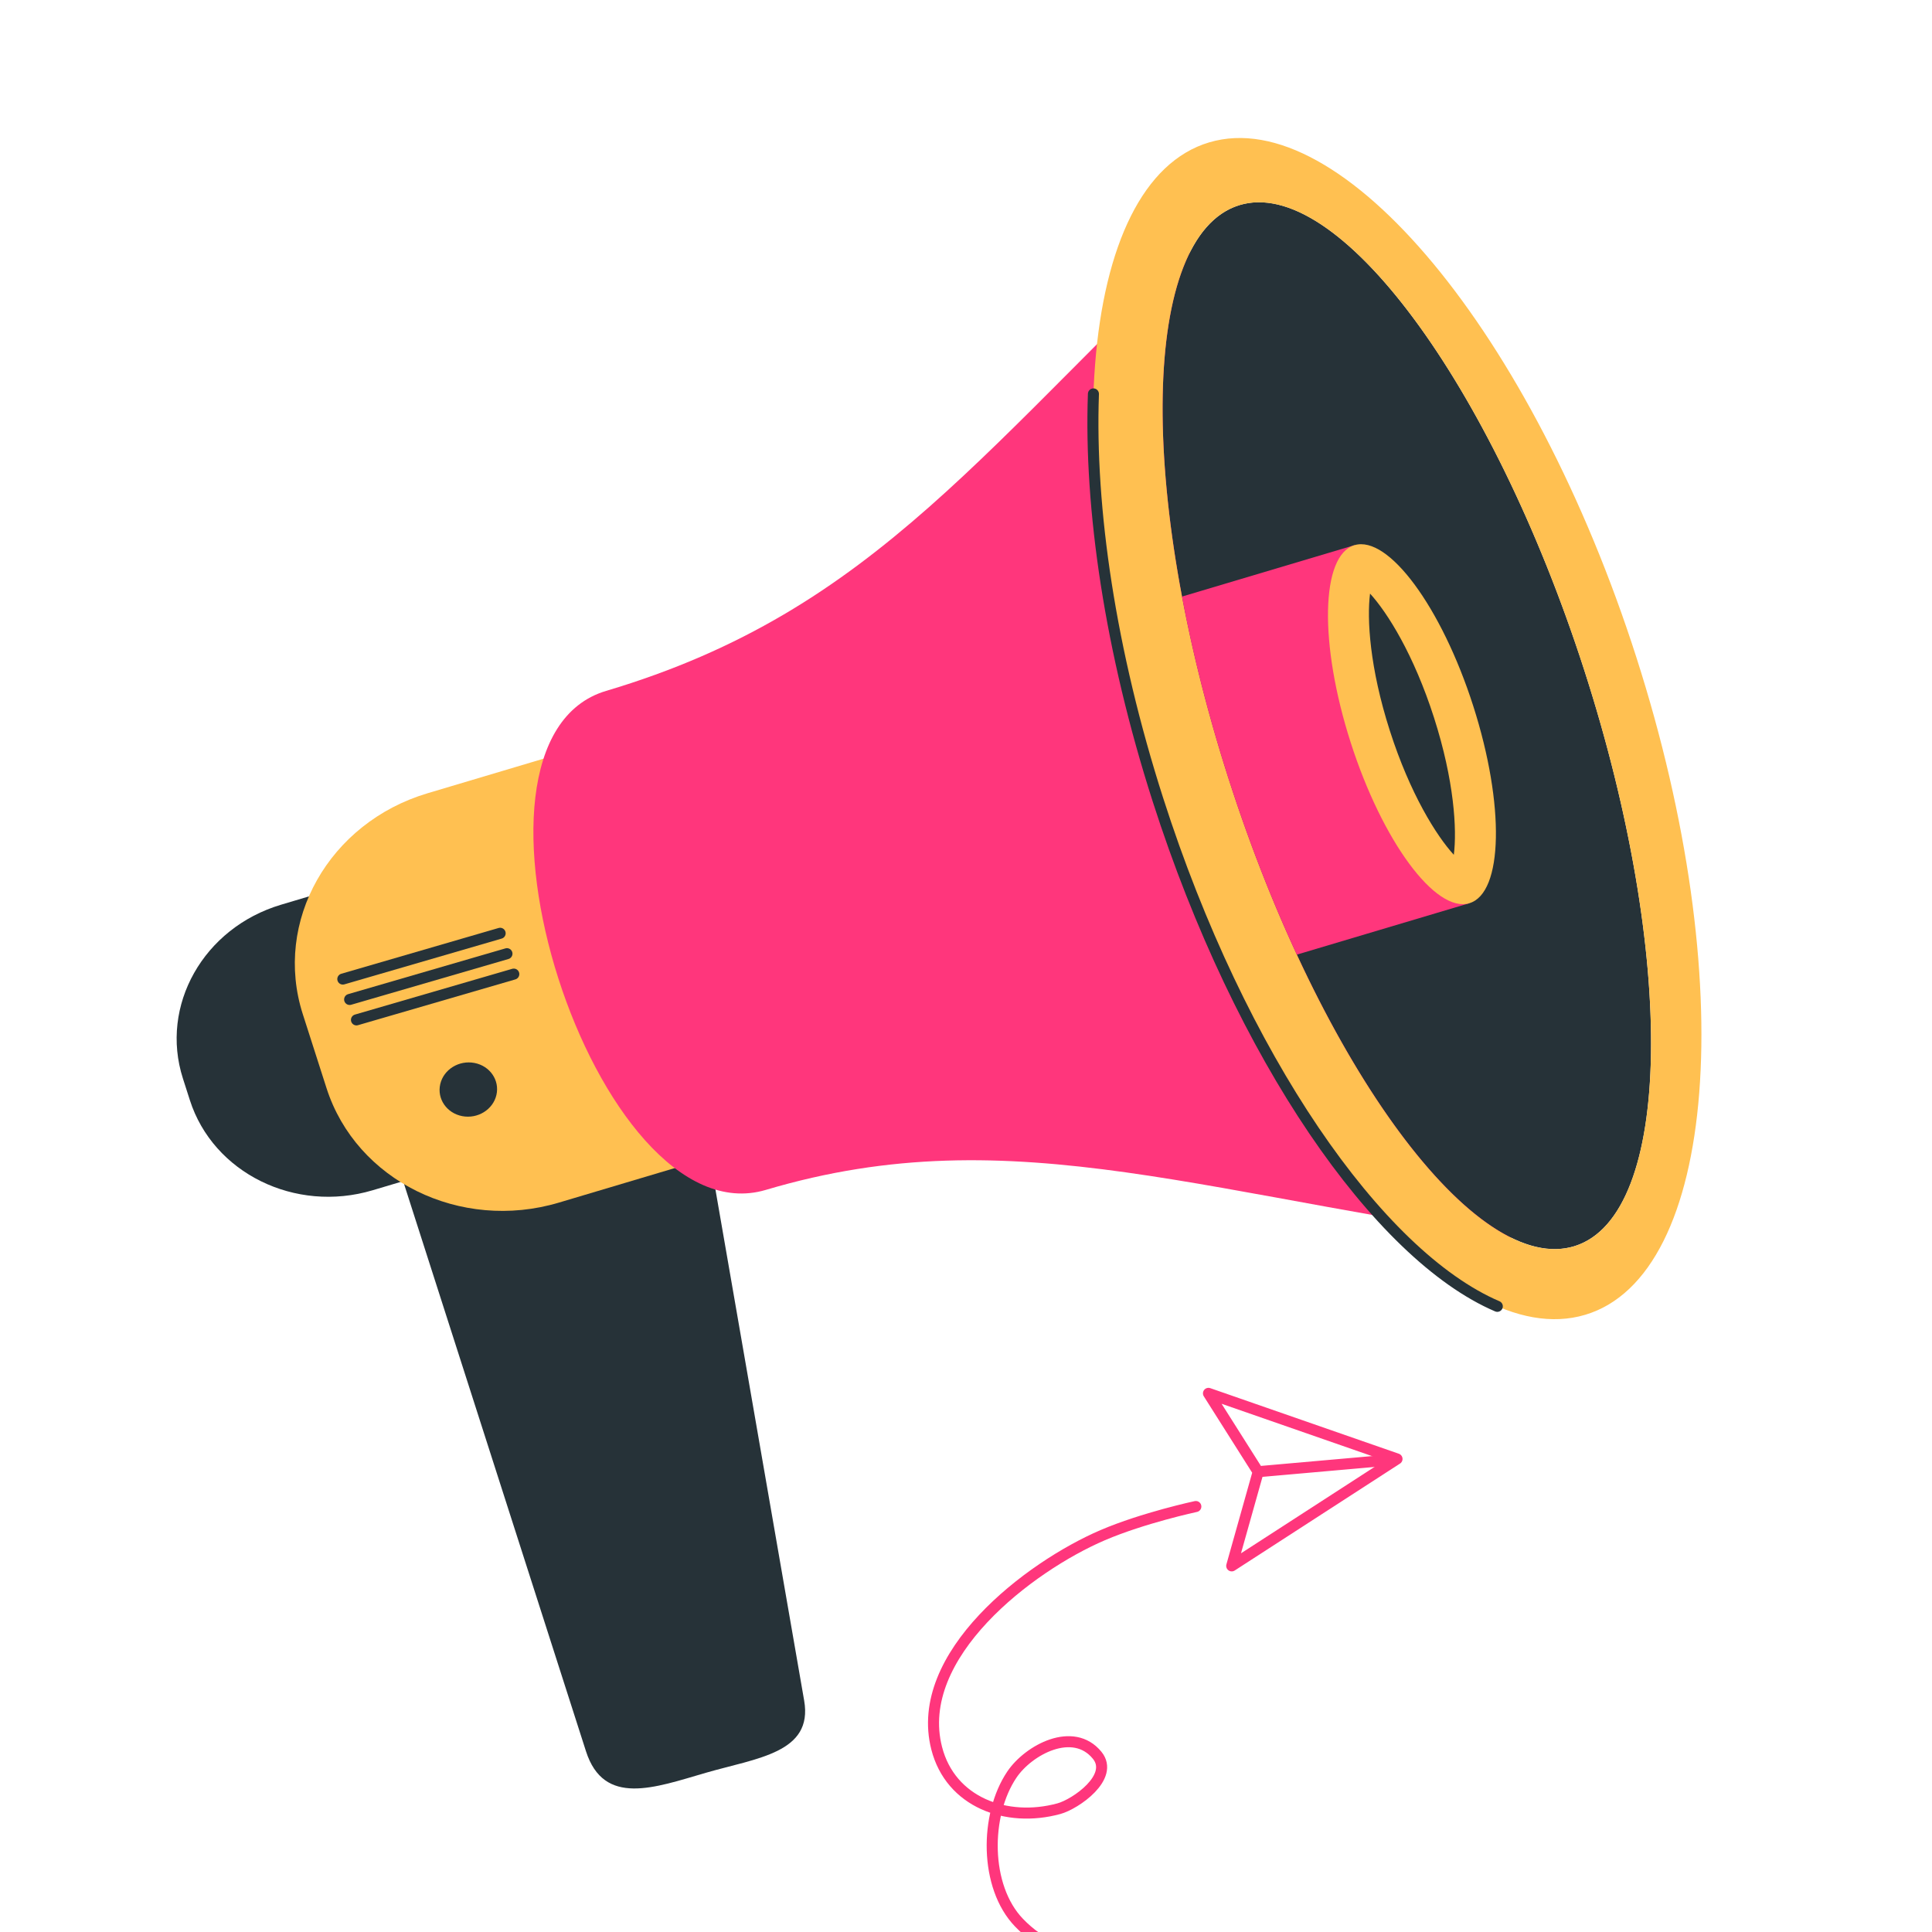
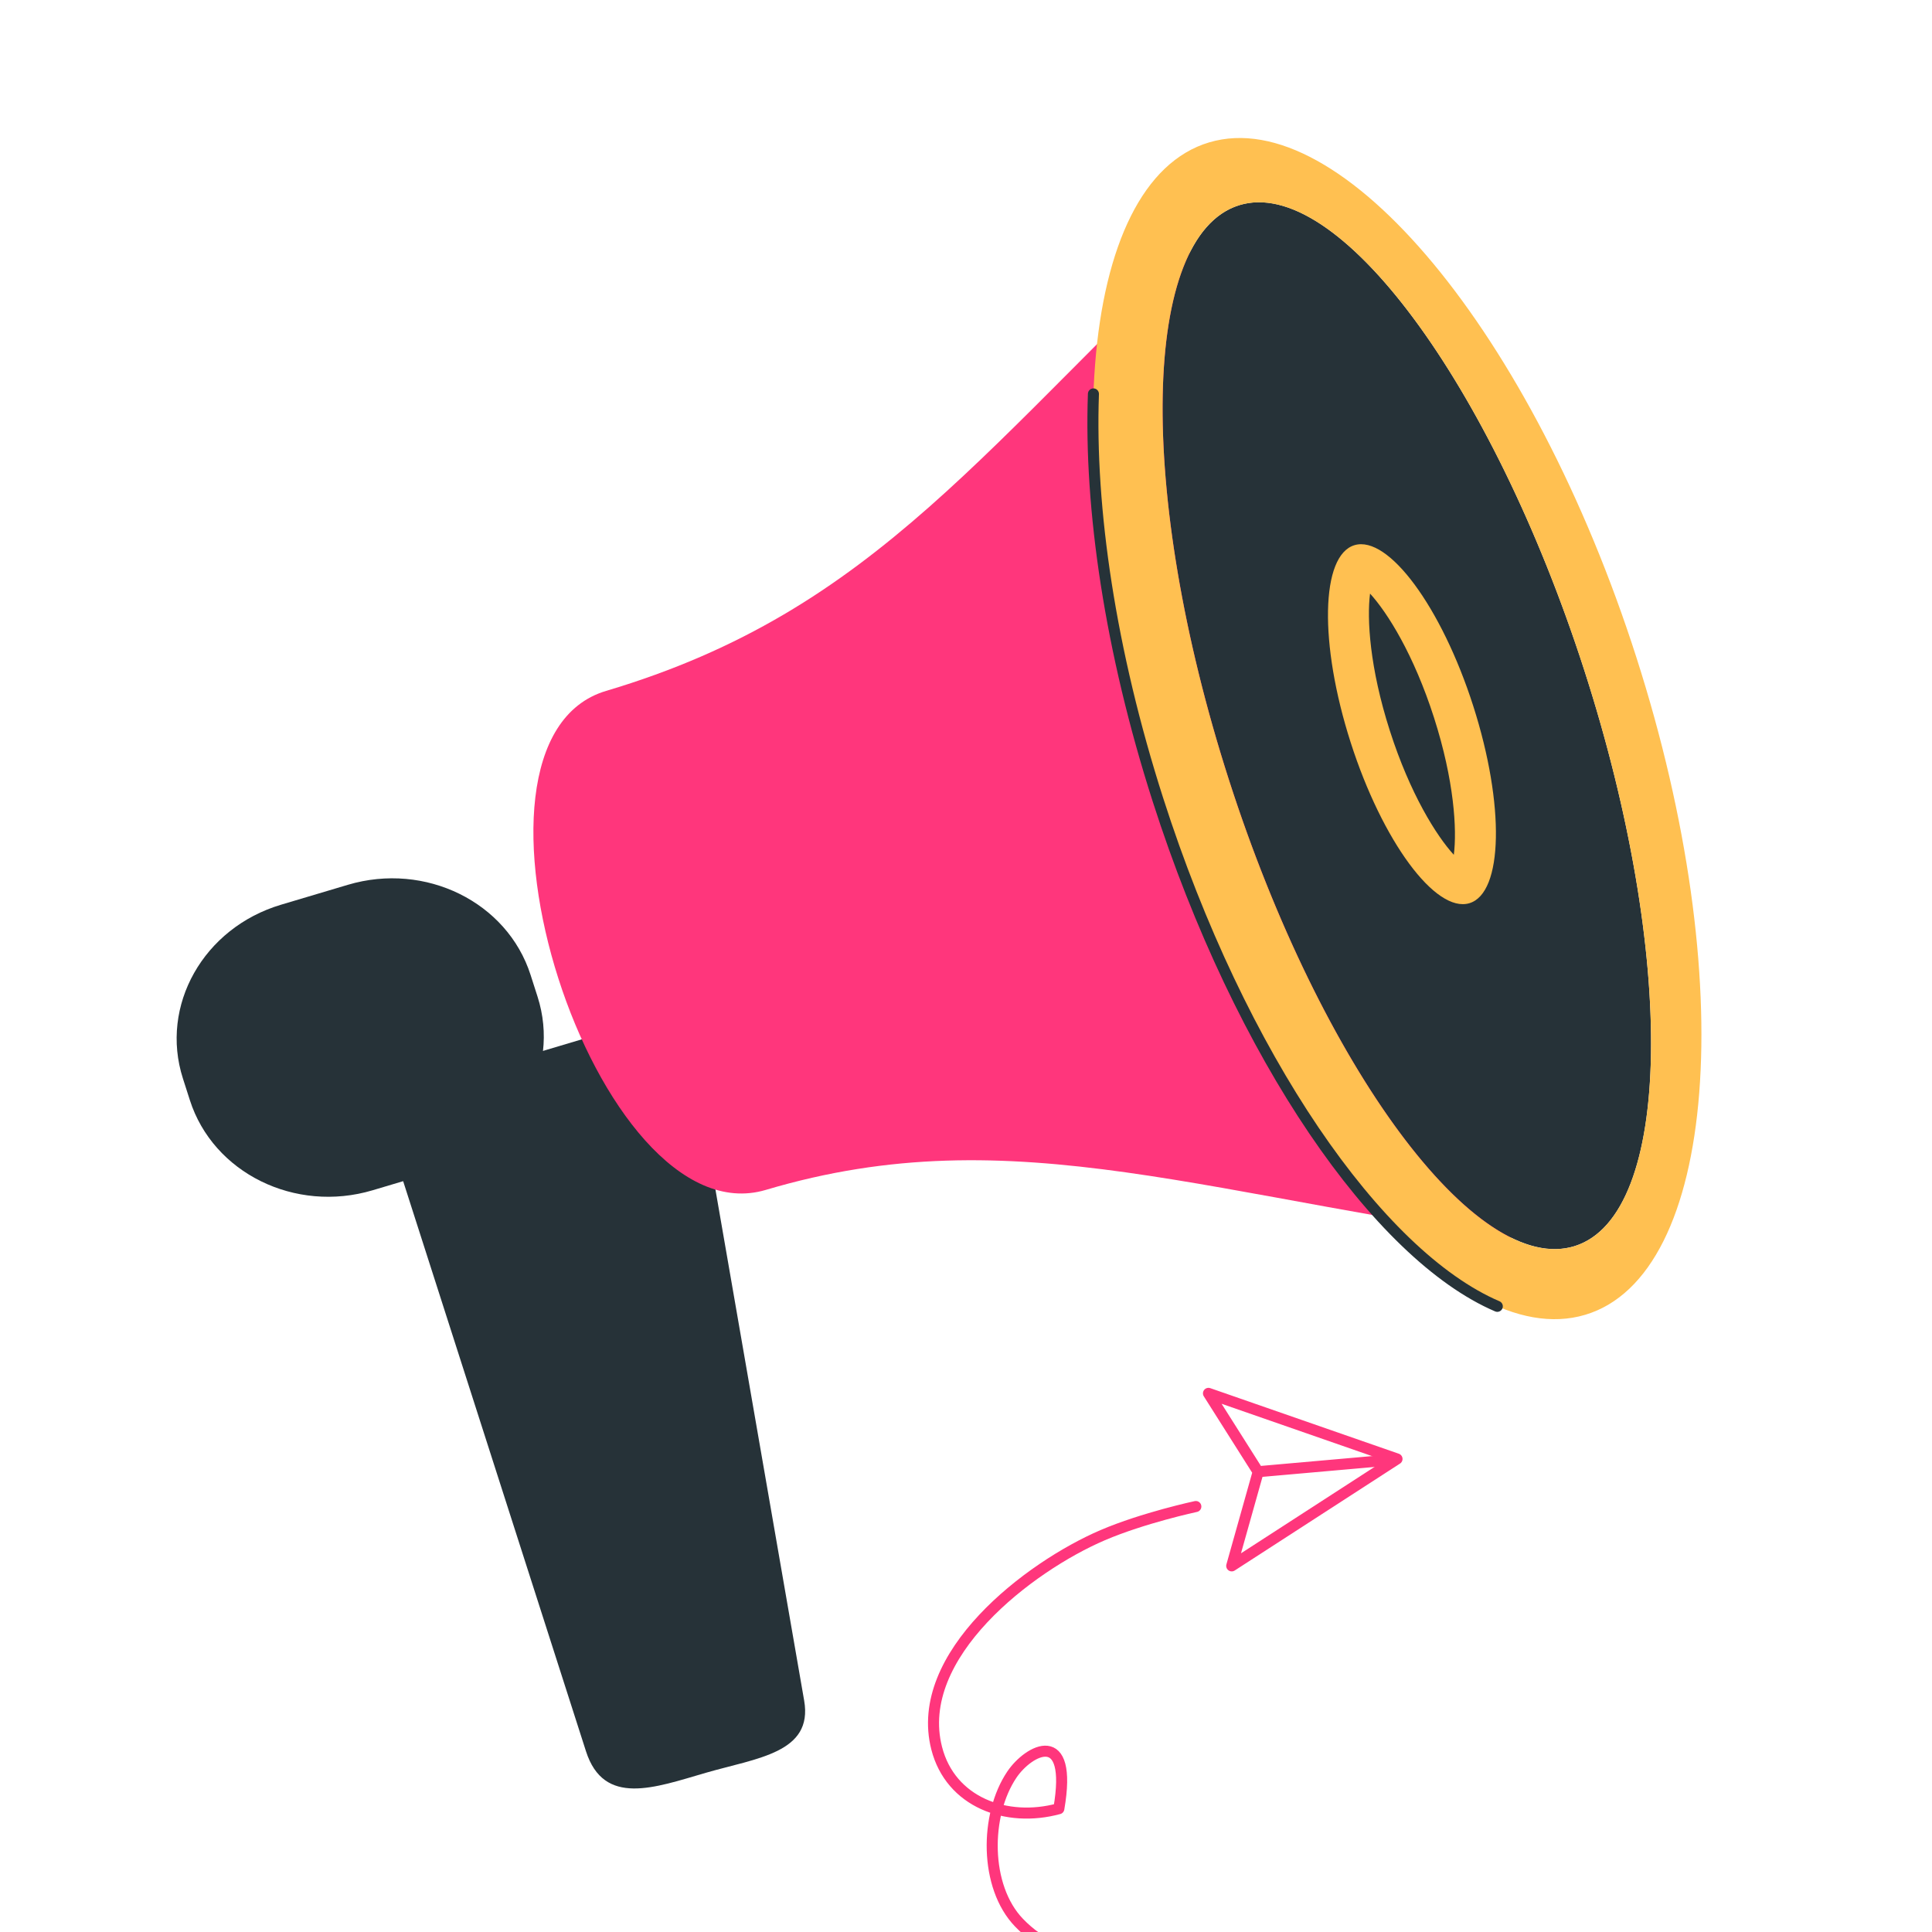
<svg xmlns="http://www.w3.org/2000/svg" width="350" height="350" viewBox="0 0 350 350" fill="none">
  <g clip-path="url(#clip0_964_208)">
    <path d="M127.852 321.163C118.615 323.843 109.391 327.346 106.153 317.249L68.336 199.329L123.927 182.766L145.682 308.081C147.328 317.558 137.132 318.47 127.852 321.163Z" fill="#263238" />
    <path d="M79.603 212.024L67.503 215.629C53.453 219.815 38.631 212.51 34.399 199.312L33.136 195.375C28.904 182.178 36.862 168.085 50.913 163.898L63.012 160.294C77.062 156.107 91.884 163.412 96.117 176.61L97.38 180.547C101.613 193.745 93.654 207.837 79.603 212.024Z" fill="#263238" />
-     <path d="M126.837 210.239L101.24 217.866C83.376 223.188 64.532 213.901 59.151 197.12L54.855 183.725C49.473 166.945 59.593 149.028 77.457 143.706L103.054 136.078C120.917 130.756 139.762 140.044 145.143 156.824L149.439 170.219C154.82 186.998 144.701 204.916 126.837 210.239Z" fill="#FFC051" />
    <path d="M285.104 225.8C218.566 217.146 184.027 202.093 138.734 215.562C107.902 224.729 78.974 134.329 109.804 125.162C159.099 110.504 178.202 80.396 224.604 37.148L285.104 225.8Z" fill="#FF367C" />
    <path d="M285.372 225.707C303.07 219.978 303.757 173.138 286.907 121.087C270.056 69.037 242.049 31.486 224.35 37.216C206.652 42.945 205.965 89.785 222.815 141.836C239.666 193.886 267.673 231.437 285.372 225.707Z" fill="#263238" />
    <path d="M296.444 119.081C277.634 60.429 242.984 18.662 219.052 25.793C195.119 32.923 190.967 86.251 209.777 144.903C228.586 203.555 263.236 245.322 287.167 238.19C311.101 231.061 315.254 177.733 296.444 119.081ZM285.106 225.797C267.274 231.111 239.274 193.187 222.568 141.092C205.861 88.996 206.774 42.459 224.606 37.145C242.439 31.832 270.438 69.756 287.145 121.851C303.852 173.946 302.939 220.485 285.106 225.797Z" fill="#FFC051" />
    <path d="M198.084 71.363C197.336 92.104 201.131 117.941 209.777 144.902C224.712 191.476 249.635 227.402 271.25 236.654" stroke="#263238" stroke-width="2" stroke-miterlimit="10" stroke-linecap="round" stroke-linejoin="round" />
-     <path d="M222.567 141.092C226.222 152.487 230.417 163.206 234.928 172.941L266.188 163.627L245.385 98.762L214.125 108.076C216.101 118.566 218.913 129.696 222.567 141.092Z" fill="#FF367C" />
    <path d="M266.889 127.886C272.633 145.797 272.32 161.799 266.188 163.626C260.057 165.453 250.43 152.414 244.686 134.501C238.941 116.589 239.255 100.587 245.386 98.76C251.518 96.934 261.145 109.974 266.889 127.886Z" fill="#FFC051" />
    <path d="M263.373 154.857C260.219 151.407 255.452 143.817 251.787 132.388C248.121 120.958 247.613 112.098 248.197 107.535C251.351 110.985 256.118 118.575 259.784 130.005C263.449 141.434 263.957 150.293 263.373 154.857Z" fill="#263238" />
    <path d="M93.078 176.469L64.578 184.761" stroke="#263238" stroke-width="2" stroke-miterlimit="10" stroke-linecap="round" stroke-linejoin="round" />
    <path d="M91.84 172.77L63.34 181.061" stroke="#263238" stroke-width="2" stroke-miterlimit="10" stroke-linecap="round" stroke-linejoin="round" />
    <path d="M90.605 169.074L62.105 177.366" stroke="#263238" stroke-width="2" stroke-miterlimit="10" stroke-linecap="round" stroke-linejoin="round" />
    <path d="M89.931 198.363C89.314 201.023 86.537 202.739 83.727 202.196C80.917 201.654 79.139 199.057 79.755 196.398C80.371 193.738 83.148 192.023 85.958 192.565C88.769 193.107 90.547 195.704 89.931 198.363Z" fill="#263238" />
    <path d="M223.138 283.673L253.082 264.302L218.926 252.421L227.928 266.643L223.138 283.673Z" stroke="#FF367C" stroke-width="2" stroke-miterlimit="10" stroke-linecap="round" stroke-linejoin="round" />
    <path d="M251.157 264.559L228.651 266.549" stroke="#FF367C" stroke-width="2" stroke-miterlimit="10" stroke-linecap="round" stroke-linejoin="round" />
-     <path d="M216.637 272.92C216.637 272.92 207.121 274.958 199.76 278.112C186.498 283.795 165.376 299.842 169.687 316.699C172.194 326.502 182.334 330.247 191.819 327.663C194.864 326.833 201.95 321.903 198.764 317.99C194.421 312.658 186.344 316.985 183.31 321.485C178.386 328.791 178.335 341.802 184.605 348.313C188.473 352.329 193.222 354.366 198.515 354.345" stroke="#FF367C" stroke-width="2" stroke-miterlimit="10" stroke-linecap="round" stroke-linejoin="round" />
+     <path d="M216.637 272.92C216.637 272.92 207.121 274.958 199.76 278.112C186.498 283.795 165.376 299.842 169.687 316.699C172.194 326.502 182.334 330.247 191.819 327.663C194.421 312.658 186.344 316.985 183.31 321.485C178.386 328.791 178.335 341.802 184.605 348.313C188.473 352.329 193.222 354.366 198.515 354.345" stroke="#FF367C" stroke-width="2" stroke-miterlimit="10" stroke-linecap="round" stroke-linejoin="round" />
  </g>
  <defs>
    <clipPath id="clip0_964_208">
      <rect width="350" height="350" fill="white" />
    </clipPath>
  </defs>
</svg>